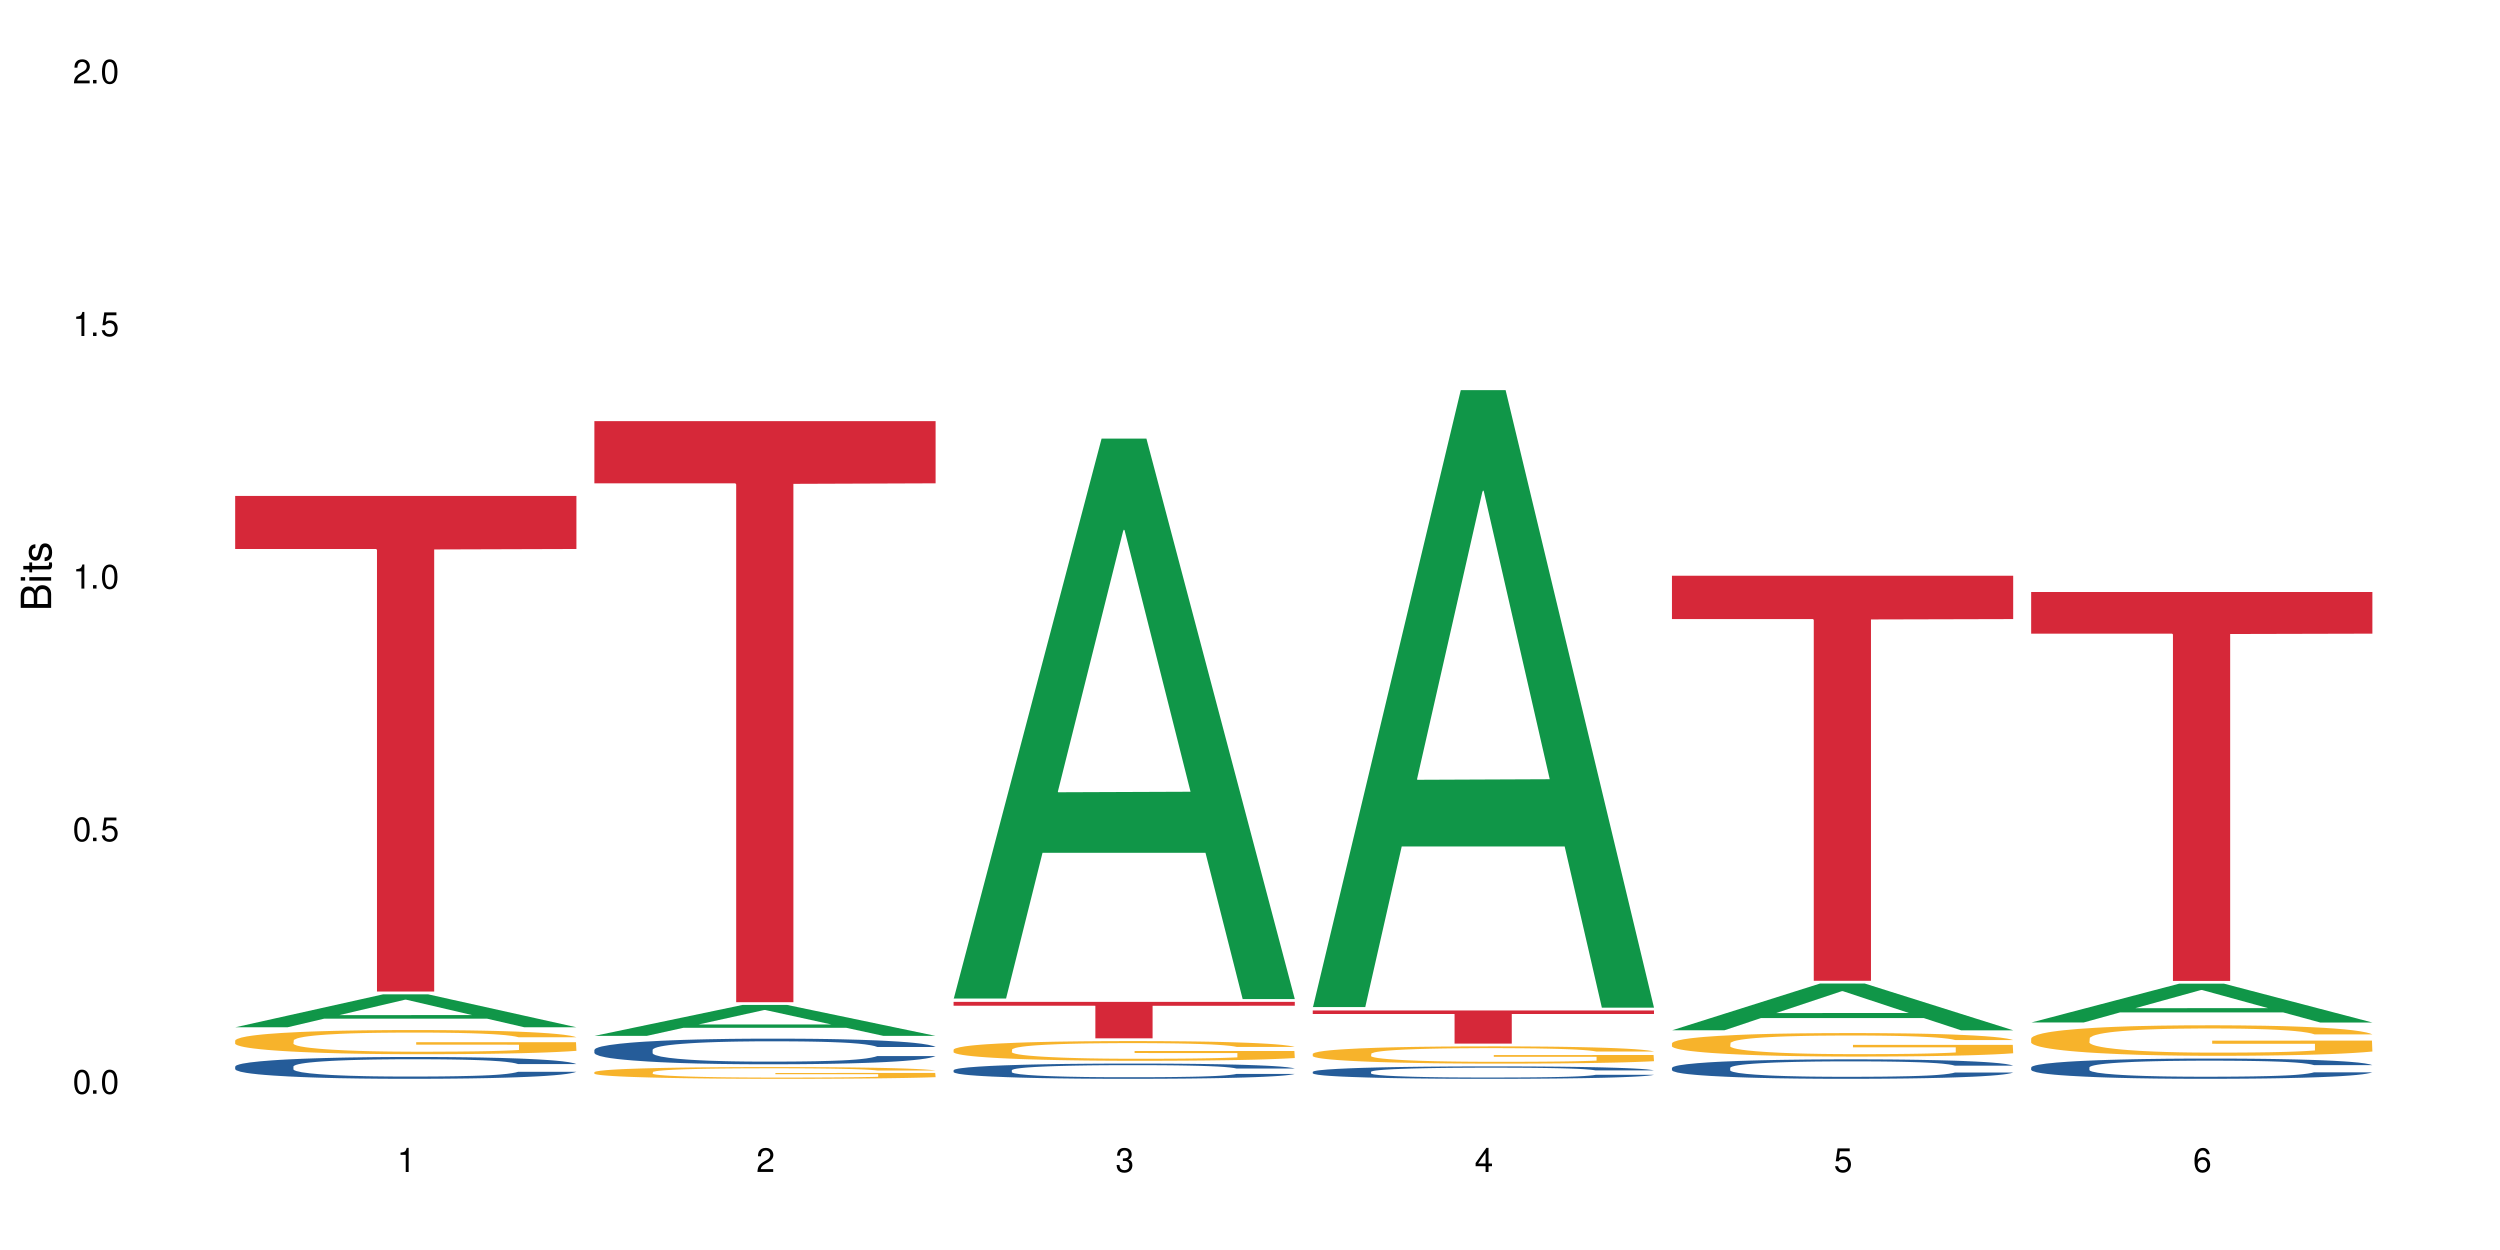
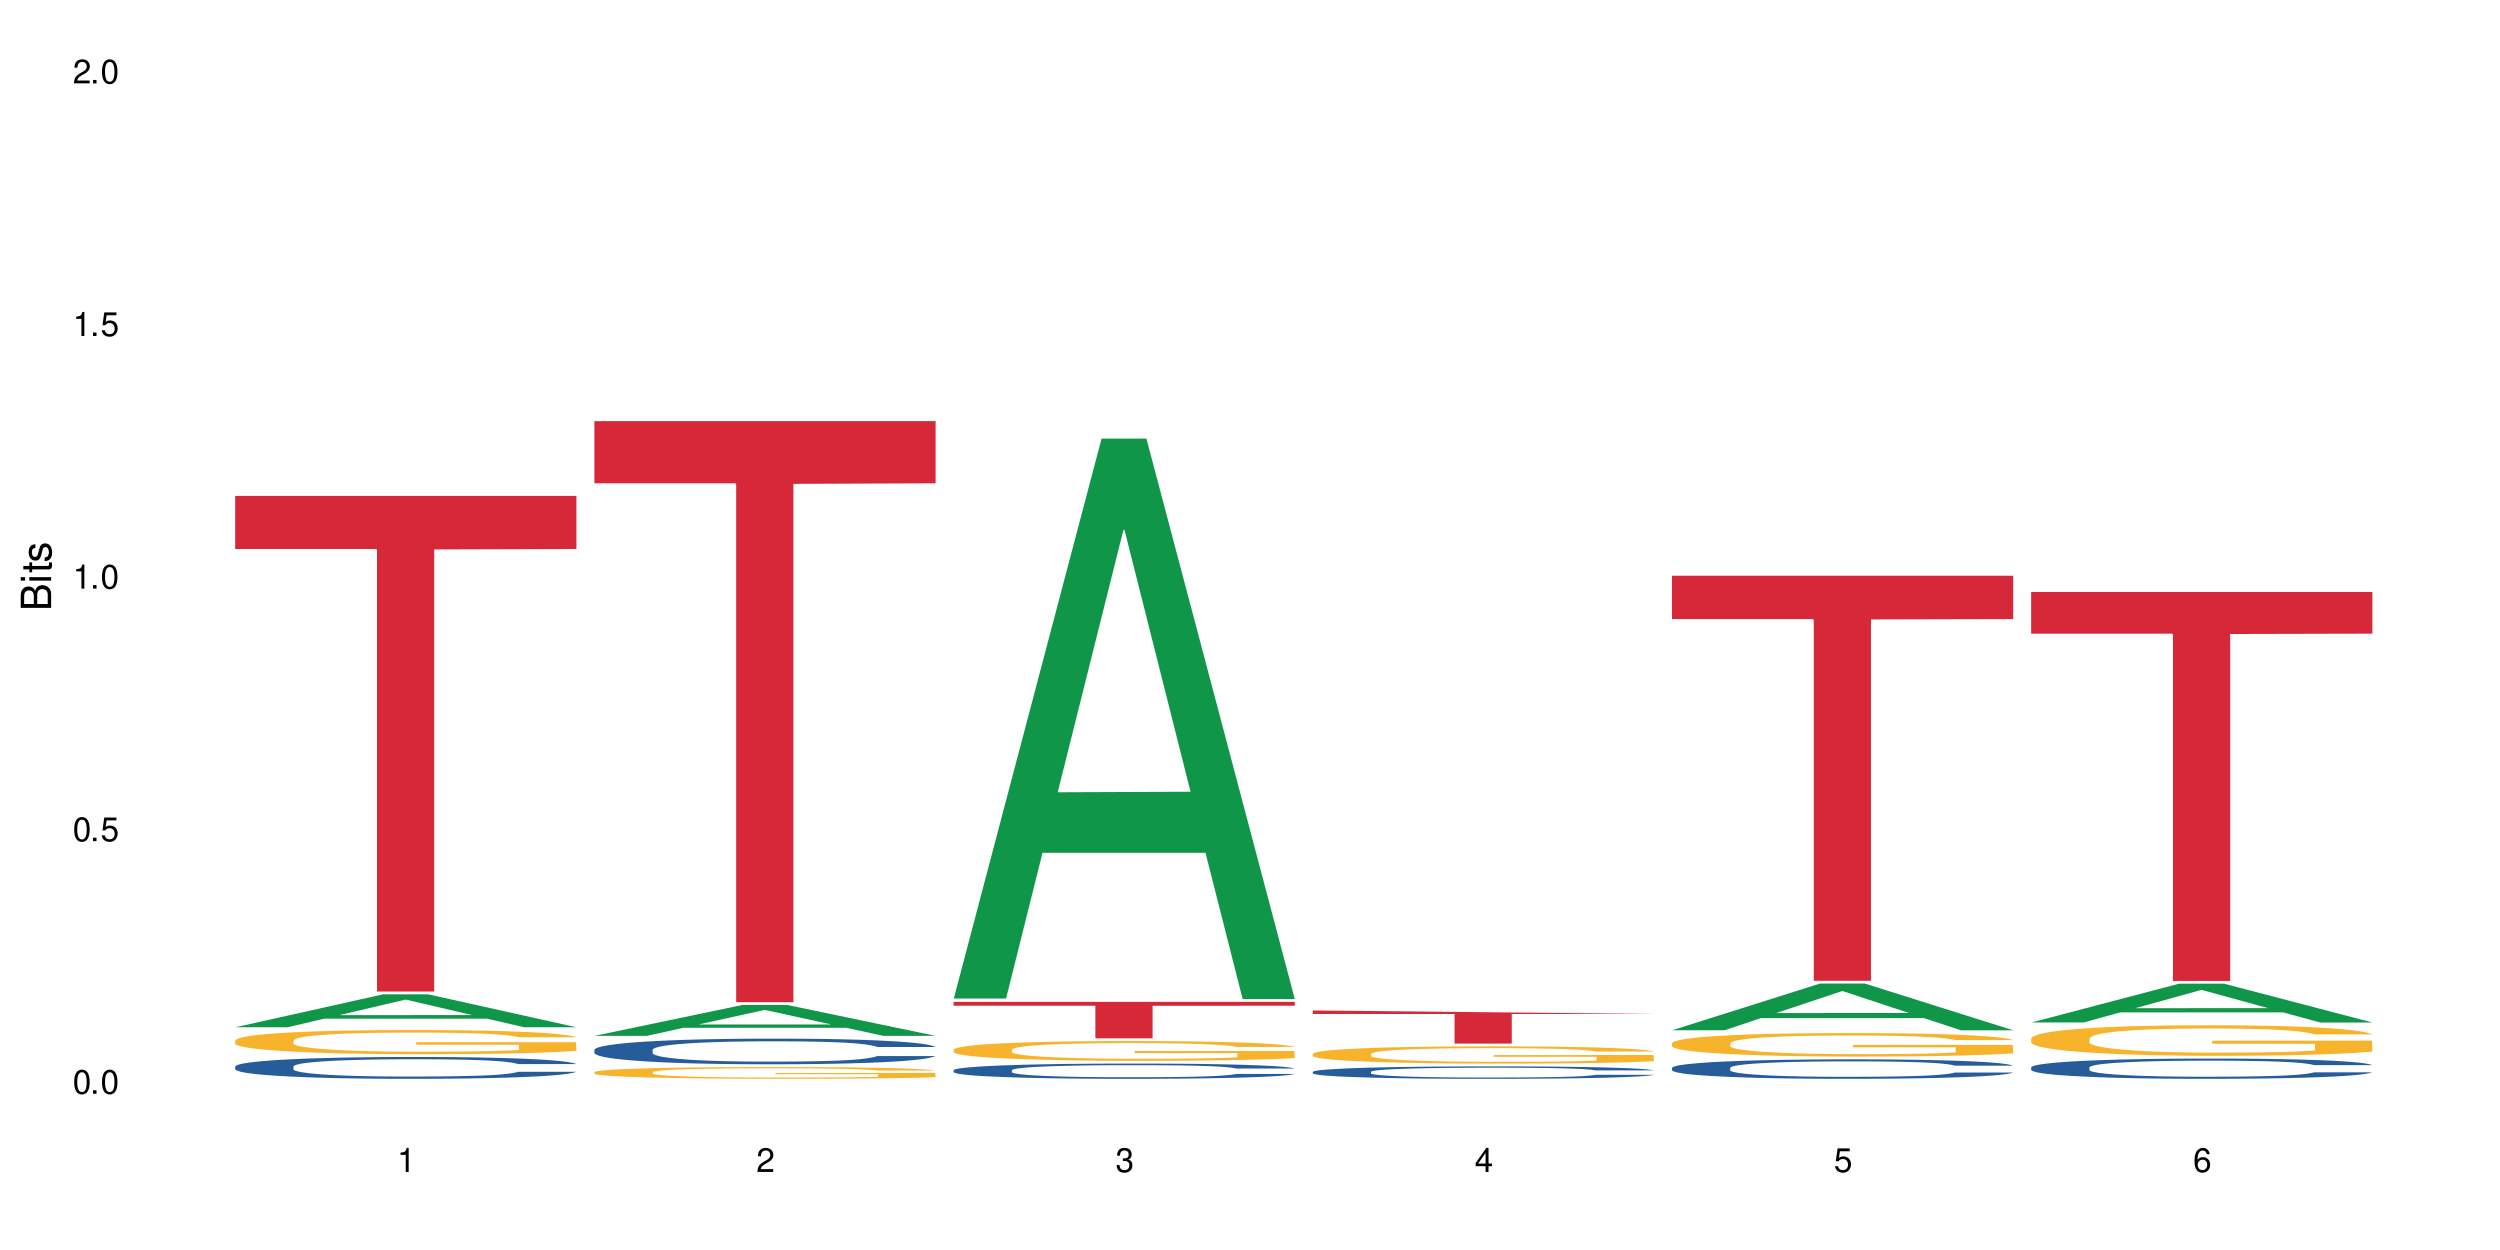
<svg xmlns="http://www.w3.org/2000/svg" xmlns:xlink="http://www.w3.org/1999/xlink" width="720" height="360" viewBox="0 0 720 360">
  <defs>
    <g>
      <g id="glyph-0-0">
</g>
      <g id="glyph-0-1">
        <path d="M 2.641 -6.938 C 2 -6.938 1.422 -6.656 1.078 -6.172 C 0.641 -5.562 0.406 -4.641 0.406 -3.359 C 0.406 -1.016 1.188 0.219 2.641 0.219 C 4.078 0.219 4.859 -1.016 4.859 -3.297 C 4.859 -4.641 4.656 -5.547 4.203 -6.172 C 3.844 -6.656 3.281 -6.938 2.641 -6.938 Z M 2.641 -6.188 C 3.547 -6.188 4 -5.25 4 -3.375 C 4 -1.406 3.562 -0.484 2.625 -0.484 C 1.734 -0.484 1.281 -1.438 1.281 -3.344 C 1.281 -5.25 1.734 -6.188 2.641 -6.188 Z M 2.641 -6.188 " />
      </g>
      <g id="glyph-0-2">
        <path d="M 1.828 -1 L 0.828 -1 L 0.828 0 L 1.828 0 Z M 1.828 -1 " />
      </g>
      <g id="glyph-0-3">
        <path d="M 4.562 -6.797 L 1.062 -6.797 L 0.547 -3.094 L 1.328 -3.094 C 1.719 -3.562 2.047 -3.734 2.578 -3.734 C 3.484 -3.734 4.062 -3.109 4.062 -2.094 C 4.062 -1.125 3.484 -0.531 2.578 -0.531 C 1.828 -0.531 1.375 -0.906 1.188 -1.672 L 0.328 -1.672 C 0.453 -1.109 0.547 -0.844 0.75 -0.594 C 1.125 -0.078 1.828 0.219 2.594 0.219 C 3.969 0.219 4.922 -0.781 4.922 -2.219 C 4.922 -3.562 4.031 -4.484 2.719 -4.484 C 2.25 -4.484 1.859 -4.359 1.469 -4.062 L 1.734 -5.969 L 4.562 -5.969 Z M 4.562 -6.797 " />
      </g>
      <g id="glyph-0-4">
        <path d="M 2.484 -4.938 L 2.484 0 L 3.328 0 L 3.328 -6.938 L 2.766 -6.938 C 2.469 -5.875 2.281 -5.734 0.984 -5.562 L 0.984 -4.938 Z M 2.484 -4.938 " />
      </g>
      <g id="glyph-0-5">
        <path d="M 4.859 -0.828 L 1.281 -0.828 C 1.359 -1.406 1.672 -1.781 2.5 -2.281 L 3.469 -2.828 C 4.406 -3.344 4.906 -4.062 4.906 -4.906 C 4.906 -5.484 4.672 -6.031 4.266 -6.406 C 3.859 -6.766 3.375 -6.938 2.719 -6.938 C 1.859 -6.938 1.219 -6.625 0.844 -6.031 C 0.609 -5.672 0.5 -5.234 0.484 -4.531 L 1.328 -4.531 C 1.359 -5.016 1.406 -5.281 1.531 -5.516 C 1.75 -5.938 2.188 -6.203 2.703 -6.203 C 3.469 -6.203 4.031 -5.641 4.031 -4.891 C 4.031 -4.344 3.719 -3.859 3.125 -3.516 L 2.234 -3 C 0.812 -2.172 0.406 -1.531 0.328 -0.016 L 4.859 -0.016 Z M 4.859 -0.828 " />
      </g>
      <g id="glyph-0-6">
        <path d="M 2.125 -3.188 L 2.578 -3.188 C 3.5 -3.188 3.984 -2.766 3.984 -1.922 C 3.984 -1.062 3.469 -0.531 2.594 -0.531 C 1.656 -0.531 1.203 -1 1.156 -2.016 L 0.312 -2.016 C 0.344 -1.453 0.438 -1.094 0.609 -0.781 C 0.953 -0.109 1.625 0.219 2.547 0.219 C 3.953 0.219 4.859 -0.625 4.859 -1.938 C 4.859 -2.828 4.516 -3.297 3.703 -3.594 C 4.344 -3.844 4.656 -4.328 4.656 -5.031 C 4.656 -6.219 3.875 -6.938 2.578 -6.938 C 1.203 -6.938 0.484 -6.172 0.453 -4.703 L 1.297 -4.703 C 1.312 -5.125 1.344 -5.359 1.453 -5.578 C 1.641 -5.969 2.062 -6.203 2.594 -6.203 C 3.344 -6.203 3.797 -5.75 3.797 -5 C 3.797 -4.516 3.609 -4.219 3.25 -4.047 C 3.016 -3.953 2.703 -3.922 2.125 -3.906 Z M 2.125 -3.188 " />
      </g>
      <g id="glyph-0-7">
        <path d="M 3.141 -1.672 L 3.141 0 L 3.984 0 L 3.984 -1.672 L 4.984 -1.672 L 4.984 -2.438 L 3.984 -2.438 L 3.984 -6.938 L 3.359 -6.938 L 0.266 -2.578 L 0.266 -1.672 Z M 3.141 -2.438 L 1 -2.438 L 3.141 -5.5 Z M 3.141 -2.438 " />
      </g>
      <g id="glyph-0-8">
        <path d="M 4.781 -5.125 C 4.609 -6.266 3.891 -6.938 2.844 -6.938 C 2.094 -6.938 1.422 -6.578 1.031 -5.953 C 0.594 -5.266 0.406 -4.422 0.406 -3.172 C 0.406 -2 0.578 -1.25 0.984 -0.641 C 1.359 -0.078 1.953 0.219 2.703 0.219 C 3.984 0.219 4.922 -0.75 4.922 -2.094 C 4.922 -3.375 4.062 -4.281 2.844 -4.281 C 2.172 -4.281 1.641 -4.031 1.281 -3.516 C 1.281 -5.234 1.828 -6.188 2.797 -6.188 C 3.391 -6.188 3.797 -5.797 3.938 -5.125 Z M 2.734 -3.531 C 3.547 -3.531 4.062 -2.953 4.062 -2.031 C 4.062 -1.156 3.484 -0.531 2.703 -0.531 C 1.922 -0.531 1.328 -1.188 1.328 -2.078 C 1.328 -2.938 1.906 -3.531 2.734 -3.531 Z M 2.734 -3.531 " />
      </g>
      <g id="glyph-1-0">
</g>
      <g id="glyph-1-1">
        <path d="M 0 -0.953 L 0 -4.891 C 0 -5.719 -0.234 -6.344 -0.734 -6.797 C -1.188 -7.234 -1.812 -7.469 -2.5 -7.469 C -3.547 -7.469 -4.188 -7 -4.625 -5.875 C -4.984 -6.688 -5.625 -7.094 -6.531 -7.094 C -7.172 -7.094 -7.734 -6.859 -8.141 -6.391 C -8.562 -5.922 -8.75 -5.344 -8.75 -4.5 L -8.75 -0.953 Z M -4.984 -2.062 L -7.766 -2.062 L -7.766 -4.219 C -7.766 -4.844 -7.688 -5.203 -7.453 -5.5 C -7.219 -5.812 -6.859 -5.969 -6.375 -5.969 C -5.891 -5.969 -5.531 -5.812 -5.297 -5.5 C -5.062 -5.203 -4.984 -4.844 -4.984 -4.219 Z M -0.984 -2.062 L -4 -2.062 L -4 -4.781 C -4 -5.766 -3.438 -6.359 -2.484 -6.359 C -1.547 -6.359 -0.984 -5.766 -0.984 -4.781 Z M -0.984 -2.062 " />
      </g>
      <g id="glyph-1-2">
        <path d="M -6.281 -1.797 L -6.281 -0.797 L 0 -0.797 L 0 -1.797 Z M -8.75 -1.797 L -8.75 -0.797 L -7.484 -0.797 L -7.484 -1.797 Z M -8.75 -1.797 " />
      </g>
      <g id="glyph-1-3">
        <path d="M -6.281 -3.047 L -6.281 -2.016 L -8.016 -2.016 L -8.016 -1.016 L -6.281 -1.016 L -6.281 -0.172 L -5.469 -0.172 L -5.469 -1.016 L -0.719 -1.016 C -0.078 -1.016 0.281 -1.453 0.281 -2.234 C 0.281 -2.5 0.25 -2.719 0.188 -3.047 L -0.641 -3.047 C -0.609 -2.906 -0.594 -2.766 -0.594 -2.562 C -0.594 -2.141 -0.719 -2.016 -1.156 -2.016 L -5.469 -2.016 L -5.469 -3.047 Z M -6.281 -3.047 " />
      </g>
      <g id="glyph-1-4">
        <path d="M -4.531 -5.25 C -5.766 -5.25 -6.469 -4.422 -6.469 -2.969 C -6.469 -1.516 -5.719 -0.562 -4.547 -0.562 C -3.562 -0.562 -3.094 -1.062 -2.734 -2.562 L -2.516 -3.484 C -2.344 -4.188 -2.094 -4.469 -1.641 -4.469 C -1.047 -4.469 -0.641 -3.875 -0.641 -3 C -0.641 -2.453 -0.797 -2 -1.062 -1.75 C -1.25 -1.594 -1.422 -1.531 -1.875 -1.469 L -1.875 -0.406 C -0.422 -0.453 0.281 -1.266 0.281 -2.922 C 0.281 -4.5 -0.5 -5.516 -1.719 -5.516 C -2.656 -5.516 -3.172 -4.984 -3.469 -3.734 L -3.703 -2.766 C -3.891 -1.953 -4.156 -1.609 -4.594 -1.609 C -5.188 -1.609 -5.547 -2.125 -5.547 -2.938 C -5.547 -3.75 -5.203 -4.172 -4.531 -4.203 Z M -4.531 -5.25 " />
      </g>
    </g>
  </defs>
  <rect x="-72" y="-36" width="864" height="432" fill="rgb(100%, 100%, 100%)" fill-opacity="1" />
  <path fill-rule="nonzero" fill="rgb(6.275%, 58.824%, 28.235%)" fill-opacity="1" d="M 67.73 295.848 L 67.836 295.84 L 110.359 286.363 L 123.273 286.363 L 166.008 295.855 L 150.992 295.855 L 140.281 293.379 L 93.352 293.379 L 82.852 295.848 L 67.73 295.848 L 97.863 292.355 L 135.977 292.344 L 116.973 287.914 L 116.766 287.906 L 116.555 287.934 L 97.758 292.344 L 97.863 292.355 Z M 67.73 295.848 " />
  <path fill-rule="nonzero" fill="rgb(14.51%, 36.078%, 60%)" fill-opacity="1" d="M 67.73 307.148 L 67.852 307.141 L 67.852 307.004 L 68.211 306.785 L 69.051 306.512 L 69.887 306.32 L 72.047 305.98 L 75.043 305.652 L 78.156 305.402 L 80.434 305.25 L 82.473 305.137 L 87.145 304.922 L 90.145 304.816 L 93.379 304.719 L 97.332 304.621 L 100.211 304.562 L 106.684 304.469 L 111.477 304.43 L 115.191 304.414 L 123.223 304.414 L 128.016 304.434 L 131.492 304.465 L 135.324 304.512 L 138.562 304.562 L 144.195 304.688 L 149.227 304.848 L 151.504 304.941 L 155.102 305.121 L 157.855 305.293 L 159.773 305.441 L 161.934 305.652 L 163.848 305.914 L 165.289 306.207 L 166.008 306.453 L 149.227 306.453 L 148.391 306.223 L 147.43 306.043 L 145.633 305.809 L 143.836 305.641 L 141.316 305.477 L 139.039 305.367 L 135.926 305.258 L 133.168 305.188 L 130.293 305.137 L 127.535 305.102 L 122.262 305.066 L 116.148 305.066 L 113.871 305.078 L 109.199 305.125 L 106.684 305.164 L 103.086 305.246 L 100.57 305.32 L 97.574 305.434 L 95.535 305.531 L 93.02 305.684 L 91.223 305.816 L 89.184 306.004 L 87.984 306.148 L 86.906 306.309 L 85.949 306.5 L 85.23 306.699 L 84.75 306.914 L 84.508 307.121 L 84.508 308.012 L 84.75 308.219 L 85.348 308.457 L 86.906 308.809 L 89.184 309.113 L 91.82 309.355 L 94.336 309.527 L 95.777 309.609 L 97.691 309.699 L 100.688 309.816 L 105.004 309.93 L 107.52 309.977 L 111.355 310.023 L 115.312 310.043 L 120.586 310.043 L 125.258 310.023 L 128.375 309.992 L 131.609 309.945 L 136.043 309.848 L 138.801 309.758 L 141.199 309.648 L 142.996 309.539 L 144.195 309.445 L 145.992 309.27 L 147.43 309.074 L 148.508 308.871 L 149.227 308.676 L 166.008 308.676 L 165.289 308.906 L 164.207 309.129 L 163.129 309.297 L 161.453 309.5 L 159.535 309.676 L 156.777 309.879 L 154.5 310.012 L 151.504 310.152 L 148.75 310.262 L 145.754 310.359 L 141.316 310.477 L 138.441 310.531 L 135.324 310.586 L 131.609 310.629 L 126.938 310.672 L 121.902 310.695 L 117.227 310.699 L 112.195 310.688 L 108.48 310.664 L 103.566 310.613 L 97.453 310.512 L 93.02 310.402 L 89.543 310.293 L 86.547 310.176 L 83.191 310.023 L 78.875 309.77 L 76.238 309.574 L 74.441 309.414 L 72.406 309.188 L 70.969 308.988 L 69.289 308.664 L 68.09 308.258 L 67.73 307.941 Z M 67.73 307.148 " />
  <path fill-rule="nonzero" fill="rgb(96.863%, 70.196%, 16.863%)" fill-opacity="1" d="M 67.73 299.637 L 67.852 299.629 L 67.852 299.504 L 68.332 299.215 L 69.527 298.82 L 71.086 298.496 L 72.766 298.242 L 73.844 298.109 L 75.641 297.918 L 77.199 297.777 L 81.152 297.492 L 86.188 297.227 L 88.945 297.113 L 92.059 297.004 L 96.496 296.883 L 98.531 296.84 L 104.766 296.734 L 111.836 296.672 L 119.625 296.652 L 123.223 296.66 L 128.133 296.684 L 134.848 296.754 L 138.68 296.82 L 141.676 296.883 L 144.793 296.965 L 148.629 297.094 L 152.223 297.246 L 155.102 297.398 L 157.977 297.59 L 160.375 297.793 L 162.41 298.016 L 164.207 298.281 L 165.289 298.504 L 166.008 298.727 L 149.348 298.727 L 148.391 298.504 L 147.309 298.332 L 145.512 298.121 L 143.715 297.969 L 141.918 297.848 L 138.562 297.684 L 135.684 297.582 L 132.09 297.492 L 128.613 297.438 L 124.66 297.398 L 122.262 297.383 L 115.91 297.383 L 110.156 297.43 L 106.801 297.48 L 104.406 297.531 L 101.047 297.625 L 99.012 297.703 L 97.812 297.754 L 94.219 297.949 L 91.82 298.129 L 90.504 298.25 L 88.824 298.441 L 87.625 298.613 L 86.309 298.867 L 85.59 299.059 L 84.629 299.488 L 84.508 300.633 L 84.871 300.875 L 85.59 301.137 L 86.547 301.363 L 87.984 301.605 L 89.422 301.789 L 91.941 302.039 L 94.098 302.203 L 95.777 302.312 L 99.012 302.484 L 100.328 302.543 L 103.445 302.656 L 106.684 302.746 L 110.637 302.82 L 113.633 302.859 L 118.426 302.891 L 124.539 302.891 L 131.73 302.852 L 136.285 302.801 L 139.398 302.75 L 141.438 302.707 L 143.953 302.637 L 145.754 302.574 L 147.43 302.504 L 149.469 302.395 L 149.469 300.875 L 119.863 300.867 L 119.863 300.156 L 165.887 300.152 L 166.008 302.637 L 163.488 302.809 L 160.375 302.973 L 157.379 303.102 L 154.262 303.207 L 149.828 303.328 L 146.23 303.406 L 140.719 303.496 L 135.684 303.551 L 130.41 303.59 L 125.738 303.609 L 120.223 303.617 L 115.312 303.602 L 110.039 303.566 L 105.844 303.516 L 102.008 303.449 L 98.172 303.367 L 93.379 303.234 L 90.262 303.125 L 87.027 302.992 L 83.789 302.832 L 80.914 302.66 L 78.996 302.527 L 77.078 302.375 L 75.043 302.184 L 73.125 301.969 L 71.688 301.773 L 70.367 301.551 L 69.41 301.34 L 68.449 301.055 L 67.969 300.824 L 67.73 300.629 Z M 67.73 299.637 " />
  <path fill-rule="nonzero" fill="rgb(83.922%, 15.686%, 22.353%)" fill-opacity="1" d="M 67.73 142.828 L 166.008 142.828 L 166.008 158.109 L 125.047 158.242 L 125.047 285.566 L 108.57 285.566 L 108.57 158.375 L 108.332 158.109 L 67.73 158.109 Z M 67.73 142.828 " />
  <path fill-rule="nonzero" fill="rgb(6.275%, 58.824%, 28.235%)" fill-opacity="1" d="M 171.18 298.328 L 171.285 298.32 L 213.809 289.43 L 226.723 289.43 L 269.453 298.336 L 254.441 298.336 L 243.73 296.012 L 196.797 296.012 L 186.297 298.328 L 171.18 298.328 L 201.312 295.051 L 239.426 295.043 L 220.422 290.887 L 220.211 290.879 L 220 290.902 L 201.207 295.043 L 201.312 295.051 Z M 171.18 298.328 " />
  <path fill-rule="nonzero" fill="rgb(14.51%, 36.078%, 60%)" fill-opacity="1" d="M 171.18 302.344 L 171.297 302.336 L 171.297 302.176 L 171.66 301.918 L 172.496 301.594 L 173.336 301.371 L 175.492 300.977 L 178.488 300.59 L 181.605 300.293 L 183.883 300.117 L 185.922 299.984 L 190.594 299.734 L 193.59 299.605 L 196.828 299.488 L 200.781 299.375 L 203.656 299.309 L 210.129 299.199 L 214.922 299.152 L 218.641 299.133 L 226.668 299.133 L 231.461 299.16 L 234.938 299.191 L 238.773 299.246 L 242.008 299.309 L 247.641 299.457 L 252.676 299.645 L 254.953 299.754 L 258.547 299.961 L 261.305 300.164 L 263.223 300.34 L 265.379 300.59 L 267.297 300.895 L 268.734 301.238 L 269.453 301.527 L 252.676 301.527 L 251.836 301.258 L 250.879 301.051 L 249.082 300.773 L 247.281 300.578 L 244.766 300.379 L 242.488 300.254 L 239.371 300.125 L 236.617 300.043 L 233.738 299.984 L 230.984 299.941 L 225.711 299.902 L 219.598 299.902 L 217.32 299.914 L 212.645 299.969 L 210.129 300.016 L 206.535 300.109 L 204.016 300.199 L 201.02 300.332 L 198.984 300.449 L 196.469 300.625 L 194.668 300.777 L 192.633 301 L 191.434 301.172 L 190.355 301.359 L 189.395 301.582 L 188.676 301.816 L 188.199 302.066 L 187.957 302.312 L 187.957 303.355 L 188.199 303.602 L 188.797 303.883 L 190.355 304.293 L 192.633 304.652 L 195.27 304.938 L 197.785 305.137 L 199.223 305.234 L 201.141 305.34 L 204.137 305.477 L 208.453 305.609 L 210.969 305.664 L 214.805 305.719 L 218.758 305.746 L 224.031 305.746 L 228.707 305.719 L 231.82 305.684 L 235.059 305.633 L 239.492 305.516 L 242.25 305.41 L 244.645 305.281 L 246.445 305.152 L 247.641 305.043 L 249.441 304.836 L 250.879 304.605 L 251.957 304.367 L 252.676 304.141 L 269.453 304.141 L 268.734 304.41 L 267.656 304.672 L 266.578 304.867 L 264.898 305.105 L 262.984 305.312 L 260.227 305.551 L 257.949 305.707 L 254.953 305.875 L 252.195 306.004 L 249.199 306.117 L 244.766 306.25 L 241.891 306.32 L 238.773 306.379 L 235.059 306.434 L 230.383 306.48 L 225.352 306.508 L 220.676 306.516 L 215.645 306.5 L 211.926 306.473 L 207.012 306.414 L 200.902 306.293 L 196.469 306.164 L 192.992 306.035 L 189.996 305.902 L 186.641 305.719 L 182.324 305.422 L 179.688 305.191 L 177.891 305.004 L 175.852 304.742 L 174.414 304.504 L 172.738 304.125 L 171.539 303.648 L 171.18 303.277 Z M 171.18 302.344 " />
  <path fill-rule="nonzero" fill="rgb(96.863%, 70.196%, 16.863%)" fill-opacity="1" d="M 171.18 308.762 L 171.297 308.758 L 171.297 308.699 L 171.777 308.559 L 172.977 308.367 L 174.535 308.207 L 176.211 308.086 L 177.293 308.02 L 179.09 307.926 L 180.648 307.859 L 184.602 307.719 L 189.637 307.59 L 192.391 307.535 L 195.508 307.48 L 199.941 307.422 L 201.98 307.402 L 208.211 307.352 L 215.281 307.32 L 223.074 307.312 L 226.668 307.316 L 231.582 307.328 L 238.293 307.359 L 242.129 307.391 L 245.125 307.422 L 248.242 307.465 L 252.078 307.523 L 255.672 307.598 L 258.547 307.672 L 261.426 307.766 L 263.82 307.867 L 265.859 307.973 L 267.656 308.105 L 268.734 308.211 L 269.453 308.32 L 252.797 308.32 L 251.836 308.211 L 250.758 308.129 L 248.961 308.027 L 247.164 307.953 L 245.363 307.895 L 242.008 307.812 L 239.133 307.762 L 235.539 307.719 L 232.062 307.691 L 228.105 307.672 L 225.711 307.668 L 219.359 307.668 L 213.605 307.688 L 210.25 307.715 L 207.852 307.738 L 204.496 307.785 L 202.461 307.82 L 201.262 307.848 L 197.664 307.941 L 195.27 308.031 L 193.949 308.09 L 192.273 308.18 L 191.074 308.266 L 189.754 308.387 L 189.035 308.48 L 188.078 308.691 L 187.957 309.25 L 188.316 309.367 L 189.035 309.492 L 189.996 309.605 L 191.434 309.723 L 192.871 309.812 L 195.387 309.934 L 197.547 310.012 L 199.223 310.066 L 202.461 310.148 L 203.777 310.176 L 206.895 310.234 L 210.129 310.277 L 214.086 310.312 L 217.082 310.332 L 221.875 310.348 L 227.988 310.348 L 235.18 310.328 L 239.73 310.305 L 242.848 310.277 L 244.887 310.258 L 247.402 310.223 L 249.199 310.191 L 250.879 310.16 L 252.914 310.105 L 252.914 309.367 L 223.312 309.363 L 223.312 309.016 L 269.336 309.012 L 269.453 310.223 L 266.938 310.309 L 263.82 310.387 L 260.824 310.449 L 257.711 310.5 L 253.273 310.562 L 249.68 310.598 L 244.168 310.641 L 239.133 310.668 L 233.859 310.688 L 229.184 310.695 L 223.672 310.699 L 218.758 310.695 L 213.484 310.676 L 209.289 310.648 L 205.457 310.621 L 201.621 310.578 L 196.828 310.516 L 193.711 310.461 L 190.473 310.398 L 187.238 310.32 L 184.363 310.234 L 182.445 310.172 L 180.527 310.098 L 178.488 310.004 L 176.57 309.898 L 175.133 309.801 L 173.816 309.695 L 172.855 309.594 L 171.898 309.453 L 171.418 309.34 L 171.18 309.246 Z M 171.18 308.762 " />
  <path fill-rule="nonzero" fill="rgb(83.922%, 15.686%, 22.353%)" fill-opacity="1" d="M 171.18 121.281 L 269.453 121.281 L 269.453 139.195 L 228.496 139.352 L 228.496 288.637 L 212.02 288.637 L 212.02 139.508 L 211.777 139.195 L 171.18 139.195 Z M 171.18 121.281 " />
  <path fill-rule="nonzero" fill="rgb(6.275%, 58.824%, 28.235%)" fill-opacity="1" d="M 274.629 287.586 L 274.73 287.434 L 317.254 126.316 L 330.168 126.316 L 372.902 287.738 L 357.887 287.738 L 347.18 245.602 L 300.246 245.602 L 289.746 287.586 L 274.629 287.586 L 304.762 228.172 L 342.875 228.02 L 323.871 152.691 L 323.66 152.539 L 323.449 152.992 L 304.656 228.02 L 304.762 228.172 Z M 274.629 287.586 " />
  <path fill-rule="nonzero" fill="rgb(14.51%, 36.078%, 60%)" fill-opacity="1" d="M 274.629 308.223 L 274.746 308.215 L 274.746 308.121 L 275.105 307.969 L 275.945 307.777 L 276.785 307.645 L 278.941 307.406 L 281.938 307.18 L 285.055 307 L 287.332 306.898 L 289.367 306.816 L 294.043 306.668 L 297.039 306.594 L 300.273 306.523 L 304.23 306.457 L 307.105 306.414 L 313.578 306.352 L 318.371 306.324 L 322.086 306.312 L 330.117 306.312 L 334.91 306.328 L 338.387 306.348 L 342.223 306.379 L 345.457 306.414 L 351.09 306.504 L 356.125 306.617 L 358.402 306.68 L 361.996 306.805 L 364.754 306.926 L 366.672 307.031 L 368.828 307.18 L 370.746 307.359 L 372.184 307.562 L 372.902 307.734 L 356.125 307.734 L 355.285 307.574 L 354.324 307.449 L 352.527 307.285 L 350.73 307.168 L 348.215 307.055 L 345.938 306.977 L 342.82 306.902 L 340.062 306.852 L 337.188 306.816 L 334.43 306.793 L 329.156 306.77 L 323.047 306.77 L 320.77 306.777 L 316.094 306.809 L 313.578 306.836 L 309.98 306.895 L 307.465 306.945 L 304.469 307.023 L 302.434 307.094 L 299.914 307.199 L 298.117 307.289 L 296.078 307.422 L 294.883 307.523 L 293.801 307.637 L 292.844 307.766 L 292.125 307.906 L 291.645 308.055 L 291.406 308.199 L 291.406 308.824 L 291.645 308.969 L 292.246 309.137 L 293.801 309.379 L 296.078 309.594 L 298.715 309.762 L 301.234 309.883 L 302.672 309.938 L 304.59 310 L 307.586 310.082 L 311.898 310.164 L 314.418 310.195 L 318.25 310.227 L 322.207 310.242 L 327.48 310.242 L 332.152 310.227 L 335.27 310.207 L 338.508 310.176 L 342.941 310.105 L 345.695 310.043 L 348.094 309.965 L 349.891 309.891 L 351.09 309.824 L 352.887 309.699 L 354.324 309.566 L 355.406 309.426 L 356.125 309.289 L 372.902 309.289 L 372.184 309.449 L 371.105 309.605 L 370.027 309.723 L 368.348 309.863 L 366.43 309.984 L 363.676 310.125 L 361.398 310.219 L 358.402 310.32 L 355.645 310.395 L 352.648 310.465 L 348.215 310.543 L 345.336 310.582 L 342.223 310.621 L 338.508 310.652 L 333.832 310.68 L 328.797 310.695 L 324.125 310.699 L 319.09 310.691 L 315.375 310.676 L 310.461 310.641 L 304.348 310.566 L 299.914 310.492 L 296.438 310.414 L 293.441 310.336 L 290.086 310.227 L 285.773 310.051 L 283.137 309.914 L 281.34 309.801 L 279.301 309.645 L 277.863 309.504 L 276.184 309.281 L 274.988 308.996 L 274.629 308.773 Z M 274.629 308.223 " />
  <path fill-rule="nonzero" fill="rgb(96.863%, 70.196%, 16.863%)" fill-opacity="1" d="M 274.629 302.266 L 274.746 302.258 L 274.746 302.156 L 275.227 301.922 L 276.426 301.602 L 277.984 301.336 L 279.66 301.129 L 280.738 301.02 L 282.535 300.863 L 284.094 300.75 L 288.051 300.516 L 293.082 300.297 L 295.84 300.203 L 298.957 300.117 L 303.391 300.016 L 305.43 299.98 L 311.66 299.898 L 318.73 299.844 L 326.52 299.828 L 330.117 299.836 L 335.031 299.855 L 341.742 299.914 L 345.578 299.965 L 348.574 300.016 L 351.688 300.086 L 355.523 300.188 L 359.121 300.312 L 361.996 300.438 L 364.871 300.594 L 367.27 300.758 L 369.309 300.941 L 371.105 301.16 L 372.184 301.34 L 372.902 301.523 L 356.242 301.523 L 355.285 301.34 L 354.207 301.199 L 352.41 301.031 L 350.609 300.906 L 348.812 300.805 L 345.457 300.672 L 342.582 300.59 L 338.984 300.516 L 335.512 300.469 L 331.555 300.438 L 329.156 300.426 L 322.805 300.426 L 317.055 300.465 L 313.699 300.504 L 311.301 300.547 L 307.945 300.625 L 305.906 300.688 L 304.707 300.727 L 301.113 300.891 L 298.715 301.035 L 297.398 301.133 L 295.719 301.289 L 294.523 301.43 L 293.203 301.637 L 292.484 301.793 L 291.527 302.145 L 291.406 303.078 L 291.766 303.277 L 292.484 303.488 L 293.441 303.676 L 294.883 303.875 L 296.32 304.023 L 298.836 304.227 L 300.992 304.363 L 302.672 304.449 L 305.906 304.59 L 307.227 304.637 L 310.34 304.73 L 313.578 304.805 L 317.531 304.867 L 320.527 304.898 L 325.324 304.922 L 331.434 304.922 L 338.625 304.891 L 343.18 304.852 L 346.297 304.809 L 348.332 304.773 L 350.852 304.715 L 352.648 304.664 L 354.324 304.605 L 356.363 304.52 L 356.363 303.277 L 326.762 303.273 L 326.762 302.691 L 372.781 302.684 L 372.902 304.715 L 370.387 304.855 L 367.27 304.992 L 364.273 305.094 L 361.156 305.184 L 356.723 305.281 L 353.129 305.344 L 347.613 305.418 L 342.582 305.461 L 337.309 305.492 L 332.633 305.508 L 327.121 305.516 L 322.207 305.504 L 316.934 305.473 L 312.738 305.434 L 308.902 305.379 L 305.07 305.312 L 300.273 305.203 L 297.16 305.113 L 293.922 305.008 L 290.688 304.875 L 287.809 304.734 L 285.895 304.629 L 283.977 304.504 L 281.938 304.348 L 280.02 304.172 L 278.582 304.008 L 277.262 303.828 L 276.305 303.656 L 275.348 303.422 L 274.867 303.234 L 274.629 303.074 Z M 274.629 302.266 " />
  <path fill-rule="nonzero" fill="rgb(83.922%, 15.686%, 22.353%)" fill-opacity="1" d="M 274.629 288.535 L 372.902 288.535 L 372.902 289.656 L 331.945 289.668 L 331.945 299.035 L 315.465 299.035 L 315.465 289.68 L 315.227 289.656 L 274.629 289.656 Z M 274.629 288.535 " />
-   <path fill-rule="nonzero" fill="rgb(6.275%, 58.824%, 28.235%)" fill-opacity="1" d="M 378.074 290.043 L 378.18 289.875 L 420.703 112.363 L 433.617 112.363 L 476.352 290.211 L 461.336 290.211 L 450.625 243.785 L 403.695 243.785 L 393.195 290.043 L 378.074 290.043 L 408.207 224.582 L 446.32 224.414 L 427.316 141.422 L 427.109 141.254 L 426.898 141.754 L 408.105 224.414 L 408.207 224.582 Z M 378.074 290.043 " />
  <path fill-rule="nonzero" fill="rgb(14.51%, 36.078%, 60%)" fill-opacity="1" d="M 378.074 308.676 L 378.195 308.676 L 378.195 308.594 L 378.555 308.473 L 379.395 308.312 L 380.23 308.207 L 382.391 308.012 L 385.387 307.828 L 388.5 307.684 L 390.777 307.598 L 392.816 307.531 L 397.492 307.41 L 400.488 307.348 L 403.723 307.293 L 407.676 307.238 L 410.555 307.203 L 417.027 307.152 L 421.82 307.129 L 425.535 307.121 L 433.566 307.121 L 438.359 307.133 L 441.836 307.148 L 445.668 307.176 L 448.906 307.203 L 454.539 307.277 L 459.57 307.367 L 461.848 307.422 L 465.445 307.523 L 468.199 307.621 L 470.117 307.707 L 472.277 307.828 L 474.191 307.973 L 475.633 308.141 L 476.352 308.281 L 459.57 308.281 L 458.734 308.152 L 457.773 308.051 L 455.977 307.914 L 454.18 307.82 L 451.66 307.727 L 449.383 307.664 L 446.27 307.602 L 443.512 307.562 L 440.637 307.531 L 437.879 307.512 L 432.605 307.492 L 426.492 307.492 L 424.215 307.5 L 419.543 307.527 L 417.027 307.547 L 413.43 307.594 L 410.914 307.637 L 407.918 307.703 L 405.879 307.758 L 403.363 307.844 L 401.566 307.918 L 399.527 308.027 L 398.328 308.109 L 397.25 308.199 L 396.293 308.309 L 395.574 308.422 L 395.094 308.543 L 394.855 308.66 L 394.855 309.168 L 395.094 309.285 L 395.691 309.422 L 397.25 309.625 L 399.527 309.797 L 402.164 309.934 L 404.68 310.031 L 406.121 310.078 L 408.035 310.129 L 411.035 310.195 L 415.348 310.262 L 417.863 310.289 L 421.699 310.312 L 425.656 310.328 L 430.93 310.328 L 435.602 310.312 L 438.719 310.297 L 441.953 310.27 L 446.387 310.215 L 449.145 310.164 L 451.543 310.102 L 453.34 310.039 L 454.539 309.988 L 456.336 309.887 L 457.773 309.773 L 458.852 309.66 L 459.57 309.547 L 476.352 309.547 L 475.633 309.68 L 474.555 309.805 L 473.473 309.902 L 471.797 310.016 L 469.879 310.117 L 467.121 310.23 L 464.844 310.309 L 461.848 310.391 L 459.094 310.449 L 456.098 310.508 L 451.66 310.57 L 448.785 310.605 L 445.668 310.633 L 441.953 310.66 L 437.281 310.684 L 432.246 310.695 L 427.574 310.699 L 422.539 310.691 L 418.824 310.68 L 413.91 310.652 L 407.797 310.594 L 403.363 310.531 L 399.887 310.469 L 396.891 310.402 L 393.535 310.312 L 389.223 310.168 L 386.586 310.059 L 384.785 309.965 L 382.75 309.84 L 381.312 309.727 L 379.633 309.543 L 378.434 309.309 L 378.074 309.129 Z M 378.074 308.676 " />
  <path fill-rule="nonzero" fill="rgb(96.863%, 70.196%, 16.863%)" fill-opacity="1" d="M 378.074 303.48 L 378.195 303.477 L 378.195 303.387 L 378.676 303.18 L 379.871 302.898 L 381.43 302.668 L 383.109 302.484 L 384.188 302.391 L 385.984 302.254 L 387.543 302.156 L 391.496 301.949 L 396.531 301.758 L 399.289 301.676 L 402.402 301.602 L 406.84 301.516 L 408.875 301.484 L 415.109 301.41 L 422.18 301.363 L 429.969 301.352 L 433.566 301.355 L 438.48 301.375 L 445.191 301.422 L 449.023 301.469 L 452.02 301.516 L 455.137 301.574 L 458.973 301.664 L 462.566 301.773 L 465.445 301.883 L 468.32 302.02 L 470.719 302.164 L 472.754 302.324 L 474.555 302.512 L 475.633 302.672 L 476.352 302.832 L 459.691 302.832 L 458.734 302.672 L 457.652 302.551 L 455.855 302.398 L 454.059 302.289 L 452.262 302.203 L 448.906 302.086 L 446.027 302.016 L 442.434 301.949 L 438.957 301.91 L 435.004 301.883 L 432.605 301.871 L 426.254 301.871 L 420.5 301.906 L 417.145 301.941 L 414.75 301.977 L 411.395 302.047 L 409.355 302.102 L 408.156 302.137 L 404.562 302.277 L 402.164 302.402 L 400.848 302.492 L 399.168 302.625 L 397.969 302.75 L 396.652 302.93 L 395.934 303.066 L 394.973 303.375 L 394.855 304.195 L 395.215 304.367 L 395.934 304.551 L 396.891 304.715 L 398.328 304.887 L 399.766 305.02 L 402.285 305.195 L 404.441 305.316 L 406.121 305.391 L 409.355 305.516 L 410.672 305.555 L 413.789 305.637 L 417.027 305.699 L 420.98 305.754 L 423.977 305.781 L 428.77 305.805 L 434.883 305.805 L 442.074 305.777 L 446.629 305.742 L 449.746 305.707 L 451.781 305.676 L 454.297 305.625 L 456.098 305.578 L 457.773 305.527 L 459.812 305.453 L 459.812 304.367 L 430.211 304.363 L 430.211 303.852 L 476.23 303.848 L 476.352 305.625 L 473.832 305.746 L 470.719 305.863 L 467.723 305.957 L 464.605 306.031 L 460.172 306.117 L 456.574 306.172 L 451.062 306.238 L 446.027 306.277 L 440.754 306.305 L 436.082 306.32 L 430.57 306.324 L 425.656 306.312 L 420.383 306.285 L 416.188 306.25 L 412.352 306.207 L 408.516 306.145 L 403.723 306.051 L 400.605 305.973 L 397.371 305.879 L 394.133 305.766 L 391.258 305.641 L 389.34 305.547 L 387.422 305.438 L 385.387 305.301 L 383.469 305.148 L 382.031 305.008 L 380.711 304.848 L 379.754 304.699 L 378.793 304.492 L 378.316 304.328 L 378.074 304.188 Z M 378.074 303.48 " />
-   <path fill-rule="nonzero" fill="rgb(83.922%, 15.686%, 22.353%)" fill-opacity="1" d="M 378.074 291.008 L 476.352 291.008 L 476.352 292.027 L 435.391 292.039 L 435.391 300.555 L 418.914 300.555 L 418.914 292.047 L 418.676 292.027 L 378.074 292.027 Z M 378.074 291.008 " />
+   <path fill-rule="nonzero" fill="rgb(83.922%, 15.686%, 22.353%)" fill-opacity="1" d="M 378.074 291.008 L 476.352 292.027 L 435.391 292.039 L 435.391 300.555 L 418.914 300.555 L 418.914 292.047 L 418.676 292.027 L 378.074 292.027 Z M 378.074 291.008 " />
  <path fill-rule="nonzero" fill="rgb(6.275%, 58.824%, 28.235%)" fill-opacity="1" d="M 481.523 296.715 L 481.629 296.703 L 524.152 283.262 L 537.066 283.262 L 579.797 296.727 L 564.785 296.727 L 554.074 293.211 L 507.141 293.211 L 496.641 296.715 L 481.523 296.715 L 511.656 291.758 L 549.77 291.746 L 530.766 285.461 L 530.555 285.449 L 530.348 285.484 L 511.551 291.746 L 511.656 291.758 Z M 481.523 296.715 " />
  <path fill-rule="nonzero" fill="rgb(14.51%, 36.078%, 60%)" fill-opacity="1" d="M 481.523 307.531 L 481.645 307.527 L 481.645 307.402 L 482.004 307.211 L 482.84 306.965 L 483.68 306.793 L 485.836 306.492 L 488.832 306.199 L 491.949 305.973 L 494.227 305.84 L 496.266 305.738 L 500.938 305.547 L 503.934 305.449 L 507.172 305.363 L 511.125 305.277 L 514 305.227 L 520.473 305.145 L 525.27 305.109 L 528.984 305.094 L 537.012 305.094 L 541.809 305.113 L 545.281 305.137 L 549.117 305.18 L 552.352 305.227 L 557.984 305.34 L 563.02 305.48 L 565.297 305.562 L 568.891 305.723 L 571.648 305.875 L 573.566 306.012 L 575.723 306.199 L 577.641 306.43 L 579.078 306.691 L 579.797 306.91 L 563.02 306.91 L 562.18 306.707 L 561.223 306.547 L 559.426 306.336 L 557.625 306.188 L 555.109 306.039 L 552.832 305.941 L 549.715 305.848 L 546.961 305.785 L 544.082 305.738 L 541.328 305.707 L 536.055 305.676 L 529.941 305.676 L 527.664 305.688 L 522.992 305.727 L 520.473 305.766 L 516.879 305.836 L 514.363 305.902 L 511.367 306.004 L 509.328 306.094 L 506.812 306.227 L 505.012 306.344 L 502.977 306.512 L 501.777 306.641 L 500.699 306.785 L 499.738 306.953 L 499.02 307.133 L 498.543 307.32 L 498.301 307.508 L 498.301 308.301 L 498.543 308.484 L 499.141 308.699 L 500.699 309.012 L 502.977 309.285 L 505.613 309.5 L 508.129 309.652 L 509.566 309.727 L 511.484 309.809 L 514.48 309.91 L 518.797 310.012 L 521.312 310.055 L 525.148 310.094 L 529.102 310.117 L 534.375 310.117 L 539.051 310.094 L 542.168 310.07 L 545.402 310.027 L 549.836 309.941 L 552.594 309.859 L 554.988 309.762 L 556.789 309.664 L 557.984 309.582 L 559.785 309.422 L 561.223 309.25 L 562.301 309.07 L 563.02 308.895 L 579.797 308.895 L 579.078 309.102 L 578 309.301 L 576.922 309.449 L 575.246 309.629 L 573.328 309.789 L 570.57 309.969 L 568.293 310.086 L 565.297 310.211 L 562.539 310.309 L 559.543 310.398 L 555.109 310.5 L 552.234 310.551 L 549.117 310.598 L 545.402 310.637 L 540.727 310.676 L 535.695 310.695 L 531.02 310.699 L 525.988 310.691 L 522.27 310.668 L 517.359 310.621 L 511.246 310.531 L 506.812 310.434 L 503.336 310.336 L 500.34 310.234 L 496.984 310.094 L 492.668 309.871 L 490.031 309.695 L 488.234 309.551 L 486.195 309.352 L 484.758 309.172 L 483.082 308.887 L 481.883 308.52 L 481.523 308.238 Z M 481.523 307.531 " />
  <path fill-rule="nonzero" fill="rgb(96.863%, 70.196%, 16.863%)" fill-opacity="1" d="M 481.523 300.426 L 481.645 300.418 L 481.645 300.293 L 482.121 300.016 L 483.32 299.633 L 484.879 299.316 L 486.555 299.07 L 487.637 298.941 L 489.434 298.754 L 490.992 298.617 L 494.945 298.34 L 499.98 298.082 L 502.734 297.969 L 505.852 297.863 L 510.285 297.746 L 512.324 297.703 L 518.555 297.605 L 525.629 297.543 L 533.418 297.523 L 537.012 297.531 L 541.926 297.555 L 548.637 297.621 L 552.473 297.684 L 555.469 297.746 L 558.586 297.828 L 562.422 297.949 L 566.016 298.098 L 568.891 298.246 L 571.77 298.434 L 574.164 298.633 L 576.203 298.848 L 578 299.105 L 579.078 299.324 L 579.797 299.539 L 563.141 299.539 L 562.18 299.324 L 561.102 299.156 L 559.305 298.953 L 557.508 298.805 L 555.711 298.688 L 552.352 298.527 L 549.477 298.426 L 545.883 298.34 L 542.406 298.285 L 538.449 298.246 L 536.055 298.234 L 529.703 298.234 L 523.949 298.277 L 520.594 298.328 L 518.195 298.379 L 514.84 298.469 L 512.805 298.543 L 511.605 298.594 L 508.008 298.785 L 505.613 298.957 L 504.293 299.074 L 502.617 299.262 L 501.418 299.43 L 500.098 299.676 L 499.379 299.863 L 498.422 300.281 L 498.301 301.395 L 498.66 301.629 L 499.379 301.883 L 500.34 302.105 L 501.777 302.34 L 503.215 302.52 L 505.73 302.762 L 507.891 302.922 L 509.566 303.027 L 512.805 303.195 L 514.121 303.25 L 517.238 303.363 L 520.473 303.449 L 524.43 303.523 L 527.426 303.559 L 532.219 303.59 L 538.332 303.59 L 545.523 303.555 L 550.078 303.504 L 553.191 303.453 L 555.23 303.41 L 557.746 303.344 L 559.543 303.281 L 561.223 303.215 L 563.258 303.109 L 563.258 301.629 L 533.656 301.625 L 533.656 300.93 L 579.68 300.926 L 579.797 303.344 L 577.281 303.512 L 574.164 303.672 L 571.168 303.793 L 568.055 303.898 L 563.617 304.016 L 560.023 304.09 L 554.512 304.18 L 549.477 304.234 L 544.203 304.27 L 539.531 304.289 L 534.016 304.297 L 529.102 304.285 L 523.828 304.246 L 519.637 304.195 L 515.801 304.137 L 511.965 304.055 L 507.172 303.926 L 504.055 303.82 L 500.82 303.691 L 497.582 303.535 L 494.707 303.367 L 492.789 303.238 L 490.871 303.09 L 488.832 302.902 L 486.918 302.695 L 485.477 302.504 L 484.16 302.285 L 483.199 302.082 L 482.242 301.805 L 481.762 301.582 L 481.523 301.391 Z M 481.523 300.426 " />
  <path fill-rule="nonzero" fill="rgb(83.922%, 15.686%, 22.353%)" fill-opacity="1" d="M 481.523 165.805 L 579.797 165.805 L 579.797 178.293 L 538.84 178.402 L 538.84 282.465 L 522.363 282.465 L 522.363 178.512 L 522.121 178.293 L 481.523 178.293 Z M 481.523 165.805 " />
  <path fill-rule="nonzero" fill="rgb(6.275%, 58.824%, 28.235%)" fill-opacity="1" d="M 584.973 294.477 L 585.074 294.465 L 627.598 283.297 L 640.512 283.297 L 683.246 294.484 L 668.23 294.484 L 657.523 291.566 L 610.59 291.566 L 600.09 294.477 L 584.973 294.477 L 615.105 290.355 L 653.219 290.348 L 634.215 285.125 L 634.004 285.117 L 633.793 285.148 L 615 290.348 L 615.105 290.355 Z M 584.973 294.477 " />
  <path fill-rule="nonzero" fill="rgb(14.51%, 36.078%, 60%)" fill-opacity="1" d="M 584.973 307.406 L 585.09 307.402 L 585.09 307.273 L 585.449 307.07 L 586.289 306.816 L 587.129 306.641 L 589.285 306.324 L 592.281 306.02 L 595.398 305.785 L 597.676 305.648 L 599.711 305.543 L 604.387 305.344 L 607.383 305.242 L 610.617 305.152 L 614.574 305.062 L 617.449 305.008 L 623.922 304.922 L 628.715 304.887 L 632.43 304.871 L 640.461 304.871 L 645.254 304.891 L 648.73 304.918 L 652.566 304.961 L 655.801 305.008 L 661.434 305.125 L 666.469 305.273 L 668.746 305.359 L 672.34 305.523 L 675.098 305.684 L 677.016 305.824 L 679.172 306.02 L 681.09 306.262 L 682.527 306.531 L 683.246 306.762 L 666.469 306.762 L 665.629 306.547 L 664.672 306.383 L 662.871 306.164 L 661.074 306.012 L 658.559 305.855 L 656.281 305.754 L 653.164 305.652 L 650.406 305.59 L 647.531 305.543 L 644.773 305.508 L 639.504 305.477 L 633.391 305.477 L 631.113 305.488 L 626.438 305.531 L 623.922 305.566 L 620.328 305.641 L 617.809 305.711 L 614.812 305.816 L 612.777 305.91 L 610.258 306.047 L 608.461 306.172 L 606.426 306.348 L 605.227 306.48 L 604.148 306.629 L 603.188 306.805 L 602.469 306.992 L 601.988 307.188 L 601.75 307.379 L 601.75 308.207 L 601.988 308.398 L 602.59 308.621 L 604.148 308.945 L 606.426 309.23 L 609.059 309.453 L 611.578 309.613 L 613.016 309.688 L 614.934 309.773 L 617.93 309.879 L 622.242 309.984 L 624.762 310.027 L 628.598 310.07 L 632.551 310.094 L 637.824 310.094 L 642.5 310.07 L 645.613 310.043 L 648.852 310 L 653.285 309.91 L 656.043 309.824 L 658.438 309.723 L 660.234 309.625 L 661.434 309.539 L 663.23 309.371 L 664.672 309.191 L 665.75 309.004 L 666.469 308.824 L 683.246 308.824 L 682.527 309.035 L 681.449 309.246 L 680.371 309.398 L 678.691 309.586 L 676.773 309.75 L 674.02 309.938 L 671.742 310.059 L 668.746 310.195 L 665.988 310.293 L 662.992 310.387 L 658.559 310.492 L 655.68 310.547 L 652.566 310.594 L 648.852 310.637 L 644.176 310.672 L 639.141 310.695 L 634.469 310.699 L 629.434 310.688 L 625.719 310.668 L 620.805 310.621 L 614.695 310.523 L 610.258 310.422 L 606.785 310.32 L 603.789 310.215 L 600.43 310.07 L 596.117 309.836 L 593.48 309.656 L 591.684 309.508 L 589.645 309.297 L 588.207 309.113 L 586.527 308.812 L 585.332 308.434 L 584.973 308.141 Z M 584.973 307.406 " />
  <path fill-rule="nonzero" fill="rgb(96.863%, 70.196%, 16.863%)" fill-opacity="1" d="M 584.973 299.047 L 585.09 299.039 L 585.09 298.879 L 585.57 298.52 L 586.77 298.02 L 588.328 297.609 L 590.004 297.289 L 591.082 297.121 L 592.883 296.879 L 594.438 296.703 L 598.395 296.344 L 603.426 296.004 L 606.184 295.859 L 609.301 295.723 L 613.734 295.57 L 615.773 295.516 L 622.004 295.387 L 629.074 295.305 L 636.867 295.281 L 640.461 295.289 L 645.375 295.324 L 652.086 295.41 L 655.922 295.492 L 658.918 295.57 L 662.035 295.676 L 665.867 295.836 L 669.465 296.027 L 672.34 296.223 L 675.215 296.461 L 677.613 296.719 L 679.652 297 L 681.449 297.336 L 682.527 297.617 L 683.246 297.898 L 666.586 297.898 L 665.629 297.617 L 664.551 297.402 L 662.754 297.137 L 660.953 296.945 L 659.156 296.793 L 655.801 296.582 L 652.926 296.453 L 649.328 296.344 L 645.855 296.27 L 641.898 296.223 L 639.504 296.207 L 633.148 296.207 L 627.398 296.262 L 624.043 296.324 L 621.645 296.391 L 618.289 296.512 L 616.25 296.605 L 615.055 296.672 L 611.457 296.922 L 609.059 297.145 L 607.742 297.297 L 606.062 297.539 L 604.867 297.754 L 603.547 298.074 L 602.828 298.316 L 601.871 298.863 L 601.75 300.309 L 602.109 300.613 L 602.828 300.941 L 603.789 301.23 L 605.227 301.535 L 606.664 301.77 L 609.18 302.082 L 611.336 302.289 L 613.016 302.426 L 616.25 302.645 L 617.57 302.715 L 620.688 302.859 L 623.922 302.973 L 627.875 303.07 L 630.871 303.117 L 635.668 303.156 L 641.777 303.156 L 648.969 303.109 L 653.523 303.047 L 656.641 302.98 L 658.676 302.926 L 661.195 302.836 L 662.992 302.758 L 664.672 302.668 L 666.707 302.531 L 666.707 300.613 L 637.105 300.605 L 637.105 299.707 L 683.125 299.699 L 683.246 302.836 L 680.73 303.055 L 677.613 303.262 L 674.617 303.422 L 671.5 303.559 L 667.066 303.711 L 663.473 303.809 L 657.957 303.922 L 652.926 303.992 L 647.652 304.043 L 642.977 304.066 L 637.465 304.074 L 632.551 304.059 L 627.277 304.008 L 623.082 303.945 L 619.246 303.863 L 615.414 303.762 L 610.617 303.59 L 607.504 303.453 L 604.266 303.285 L 601.031 303.086 L 598.156 302.867 L 596.238 302.699 L 594.32 302.508 L 592.281 302.266 L 590.363 301.992 L 588.926 301.746 L 587.609 301.465 L 586.648 301.199 L 585.691 300.836 L 585.211 300.547 L 584.973 300.301 Z M 584.973 299.047 " />
  <path fill-rule="nonzero" fill="rgb(83.922%, 15.686%, 22.353%)" fill-opacity="1" d="M 584.973 170.504 L 683.246 170.504 L 683.246 182.492 L 642.289 182.598 L 642.289 282.5 L 625.809 282.5 L 625.809 182.703 L 625.57 182.492 L 584.973 182.492 Z M 584.973 170.504 " />
  <g fill="rgb(0%, 0%, 0%)" fill-opacity="1">
    <use xlink:href="#glyph-0-1" x="20.965" y="314.993" />
    <use xlink:href="#glyph-0-2" x="25.965" y="314.993" />
    <use xlink:href="#glyph-0-1" x="28.965" y="314.993" />
  </g>
  <g fill="rgb(0%, 0%, 0%)" fill-opacity="1">
    <use xlink:href="#glyph-0-1" x="20.965" y="242.251" />
    <use xlink:href="#glyph-0-2" x="25.965" y="242.251" />
    <use xlink:href="#glyph-0-3" x="28.965" y="242.251" />
  </g>
  <g fill="rgb(0%, 0%, 0%)" fill-opacity="1">
    <use xlink:href="#glyph-0-4" x="20.965" y="169.509" />
    <use xlink:href="#glyph-0-2" x="25.965" y="169.509" />
    <use xlink:href="#glyph-0-1" x="28.965" y="169.509" />
  </g>
  <g fill="rgb(0%, 0%, 0%)" fill-opacity="1">
    <use xlink:href="#glyph-0-4" x="20.965" y="96.767" />
    <use xlink:href="#glyph-0-2" x="25.965" y="96.767" />
    <use xlink:href="#glyph-0-3" x="28.965" y="96.767" />
  </g>
  <g fill="rgb(0%, 0%, 0%)" fill-opacity="1">
    <use xlink:href="#glyph-0-5" x="20.965" y="24.024" />
    <use xlink:href="#glyph-0-2" x="25.965" y="24.024" />
    <use xlink:href="#glyph-0-1" x="28.965" y="24.024" />
  </g>
  <g fill="rgb(0%, 0%, 0%)" fill-opacity="1">
    <use xlink:href="#glyph-0-4" x="114.367" y="337.532" />
  </g>
  <g fill="rgb(0%, 0%, 0%)" fill-opacity="1">
    <use xlink:href="#glyph-0-5" x="217.816" y="337.532" />
  </g>
  <g fill="rgb(0%, 0%, 0%)" fill-opacity="1">
    <use xlink:href="#glyph-0-6" x="321.266" y="337.532" />
  </g>
  <g fill="rgb(0%, 0%, 0%)" fill-opacity="1">
    <use xlink:href="#glyph-0-7" x="424.711" y="337.532" />
  </g>
  <g fill="rgb(0%, 0%, 0%)" fill-opacity="1">
    <use xlink:href="#glyph-0-3" x="528.16" y="337.532" />
  </g>
  <g fill="rgb(0%, 0%, 0%)" fill-opacity="1">
    <use xlink:href="#glyph-0-8" x="631.609" y="337.532" />
  </g>
  <g fill="rgb(0%, 0%, 0%)" fill-opacity="1">
    <use xlink:href="#glyph-1-1" x="14.725" y="176.012" />
    <use xlink:href="#glyph-1-2" x="14.725" y="168.012" />
    <use xlink:href="#glyph-1-3" x="14.725" y="165.012" />
    <use xlink:href="#glyph-1-4" x="14.725" y="162.012" />
  </g>
</svg>